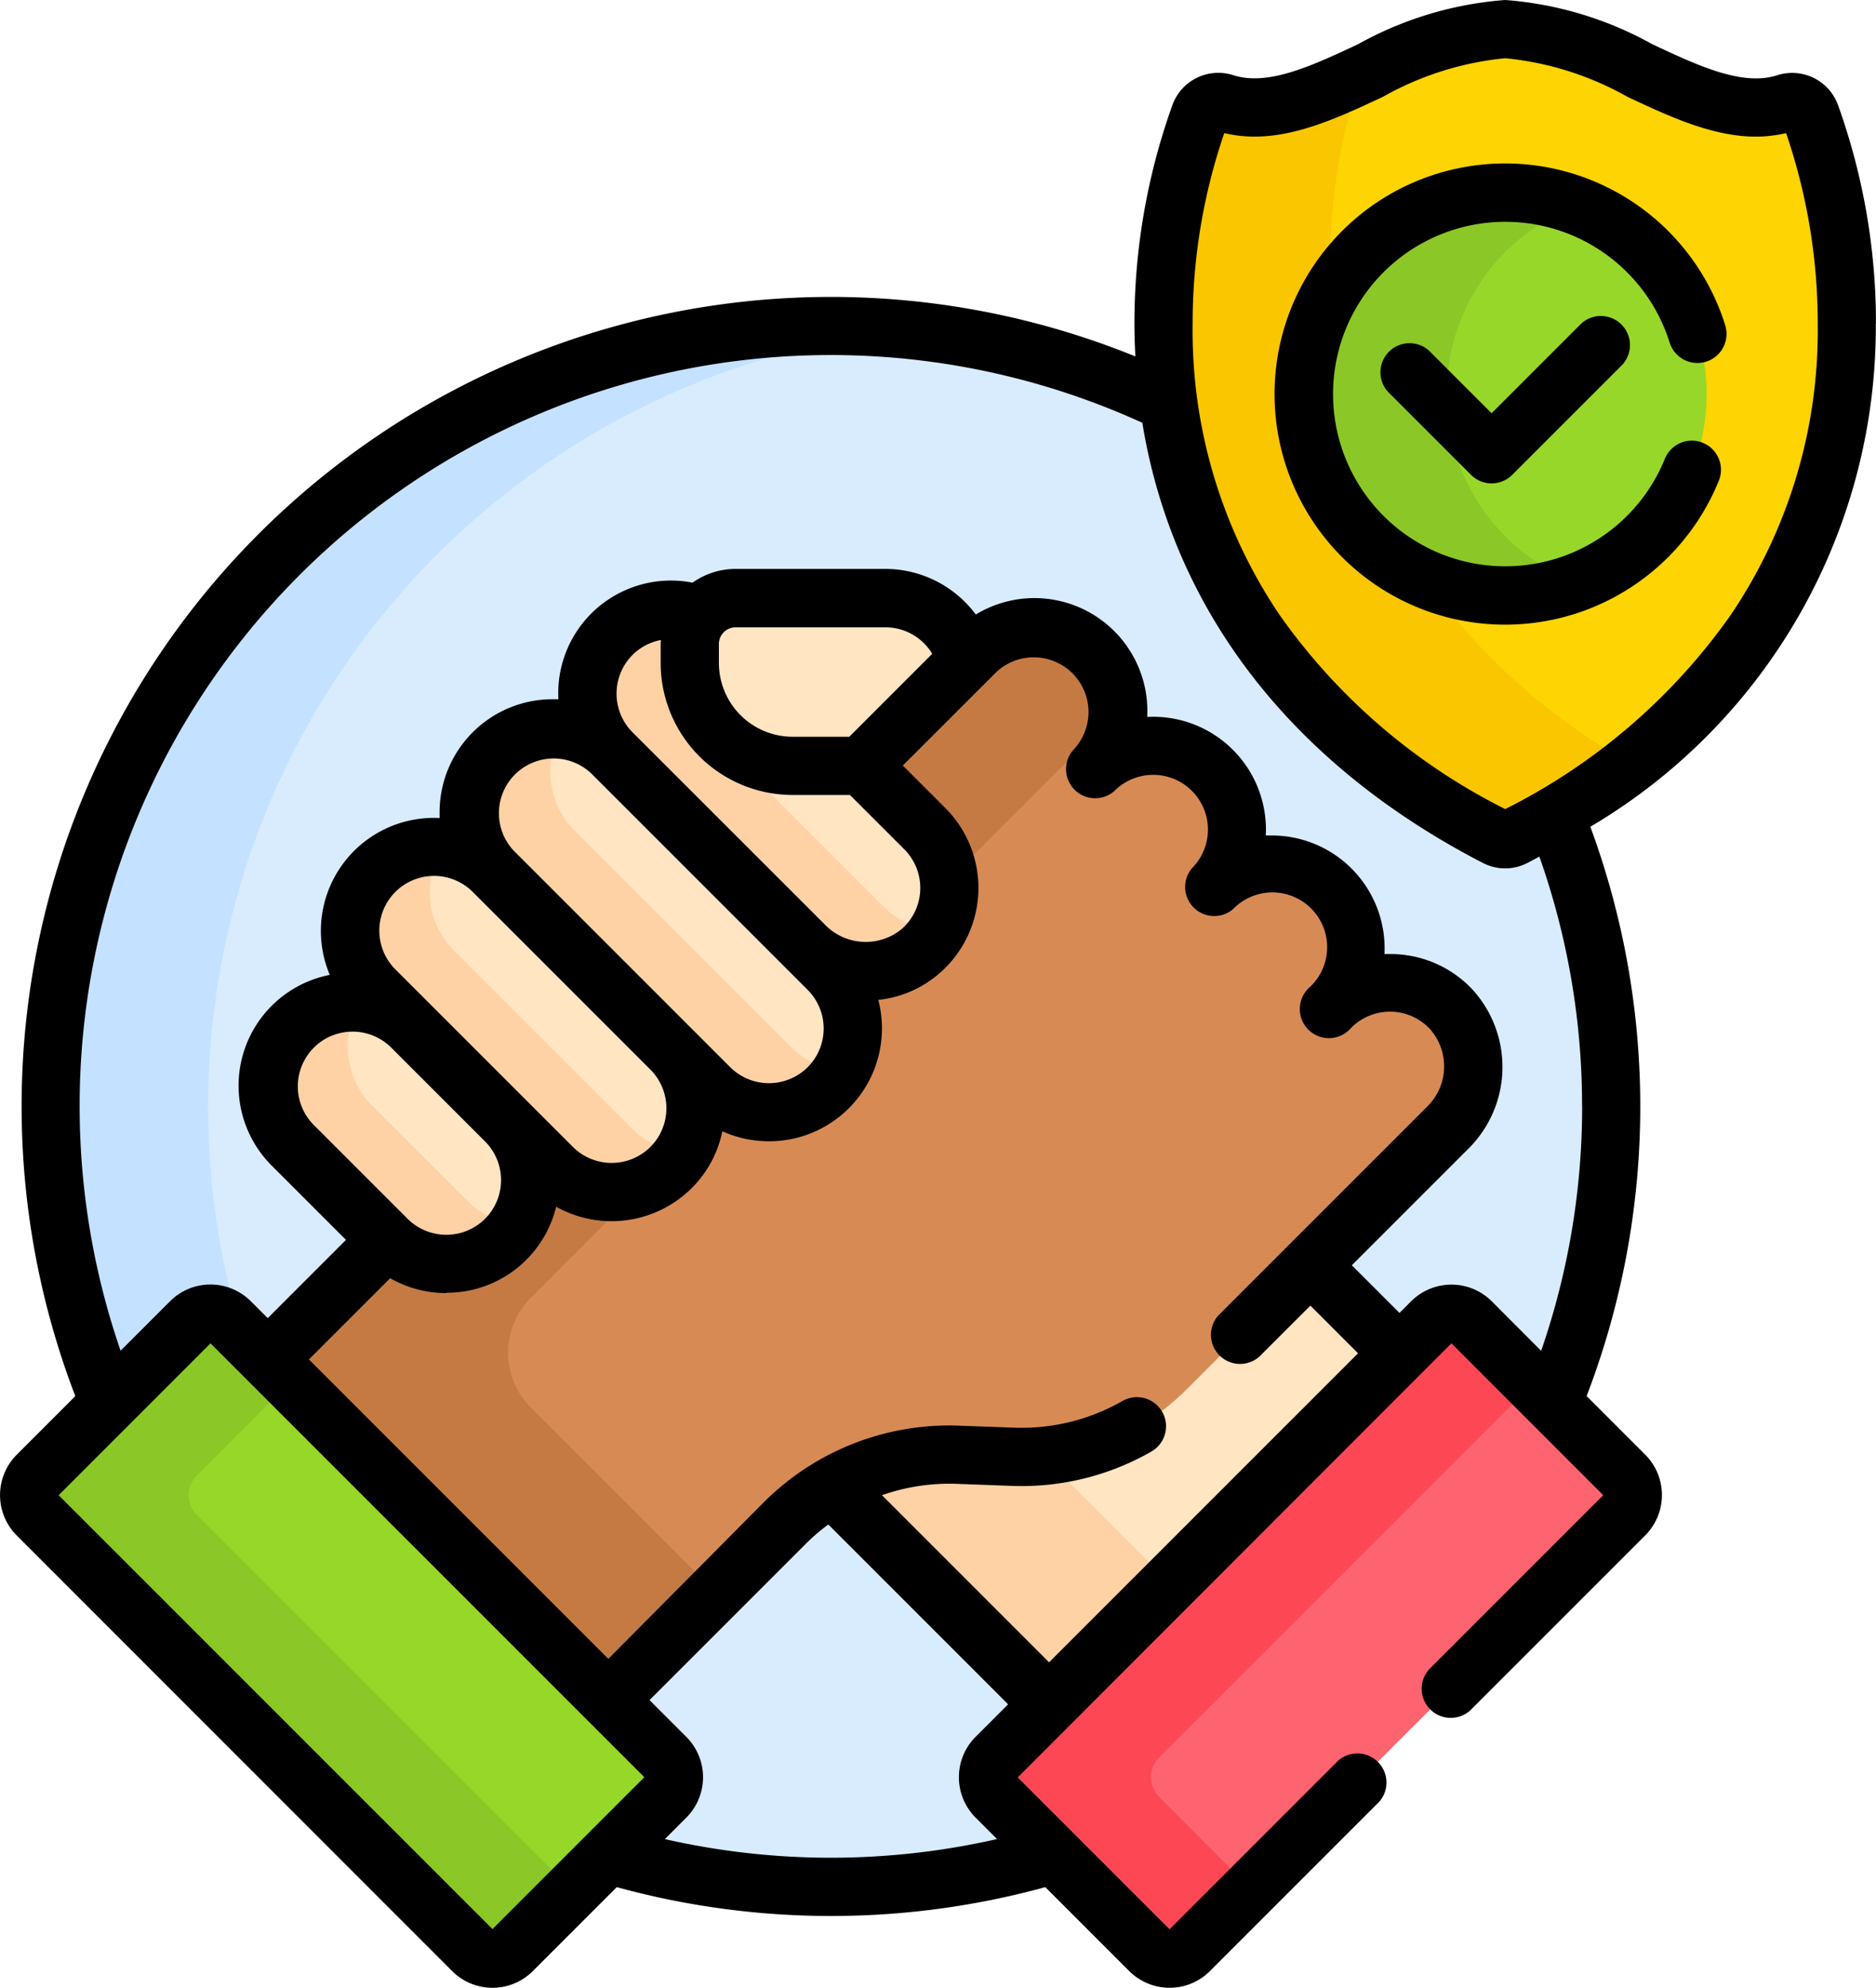
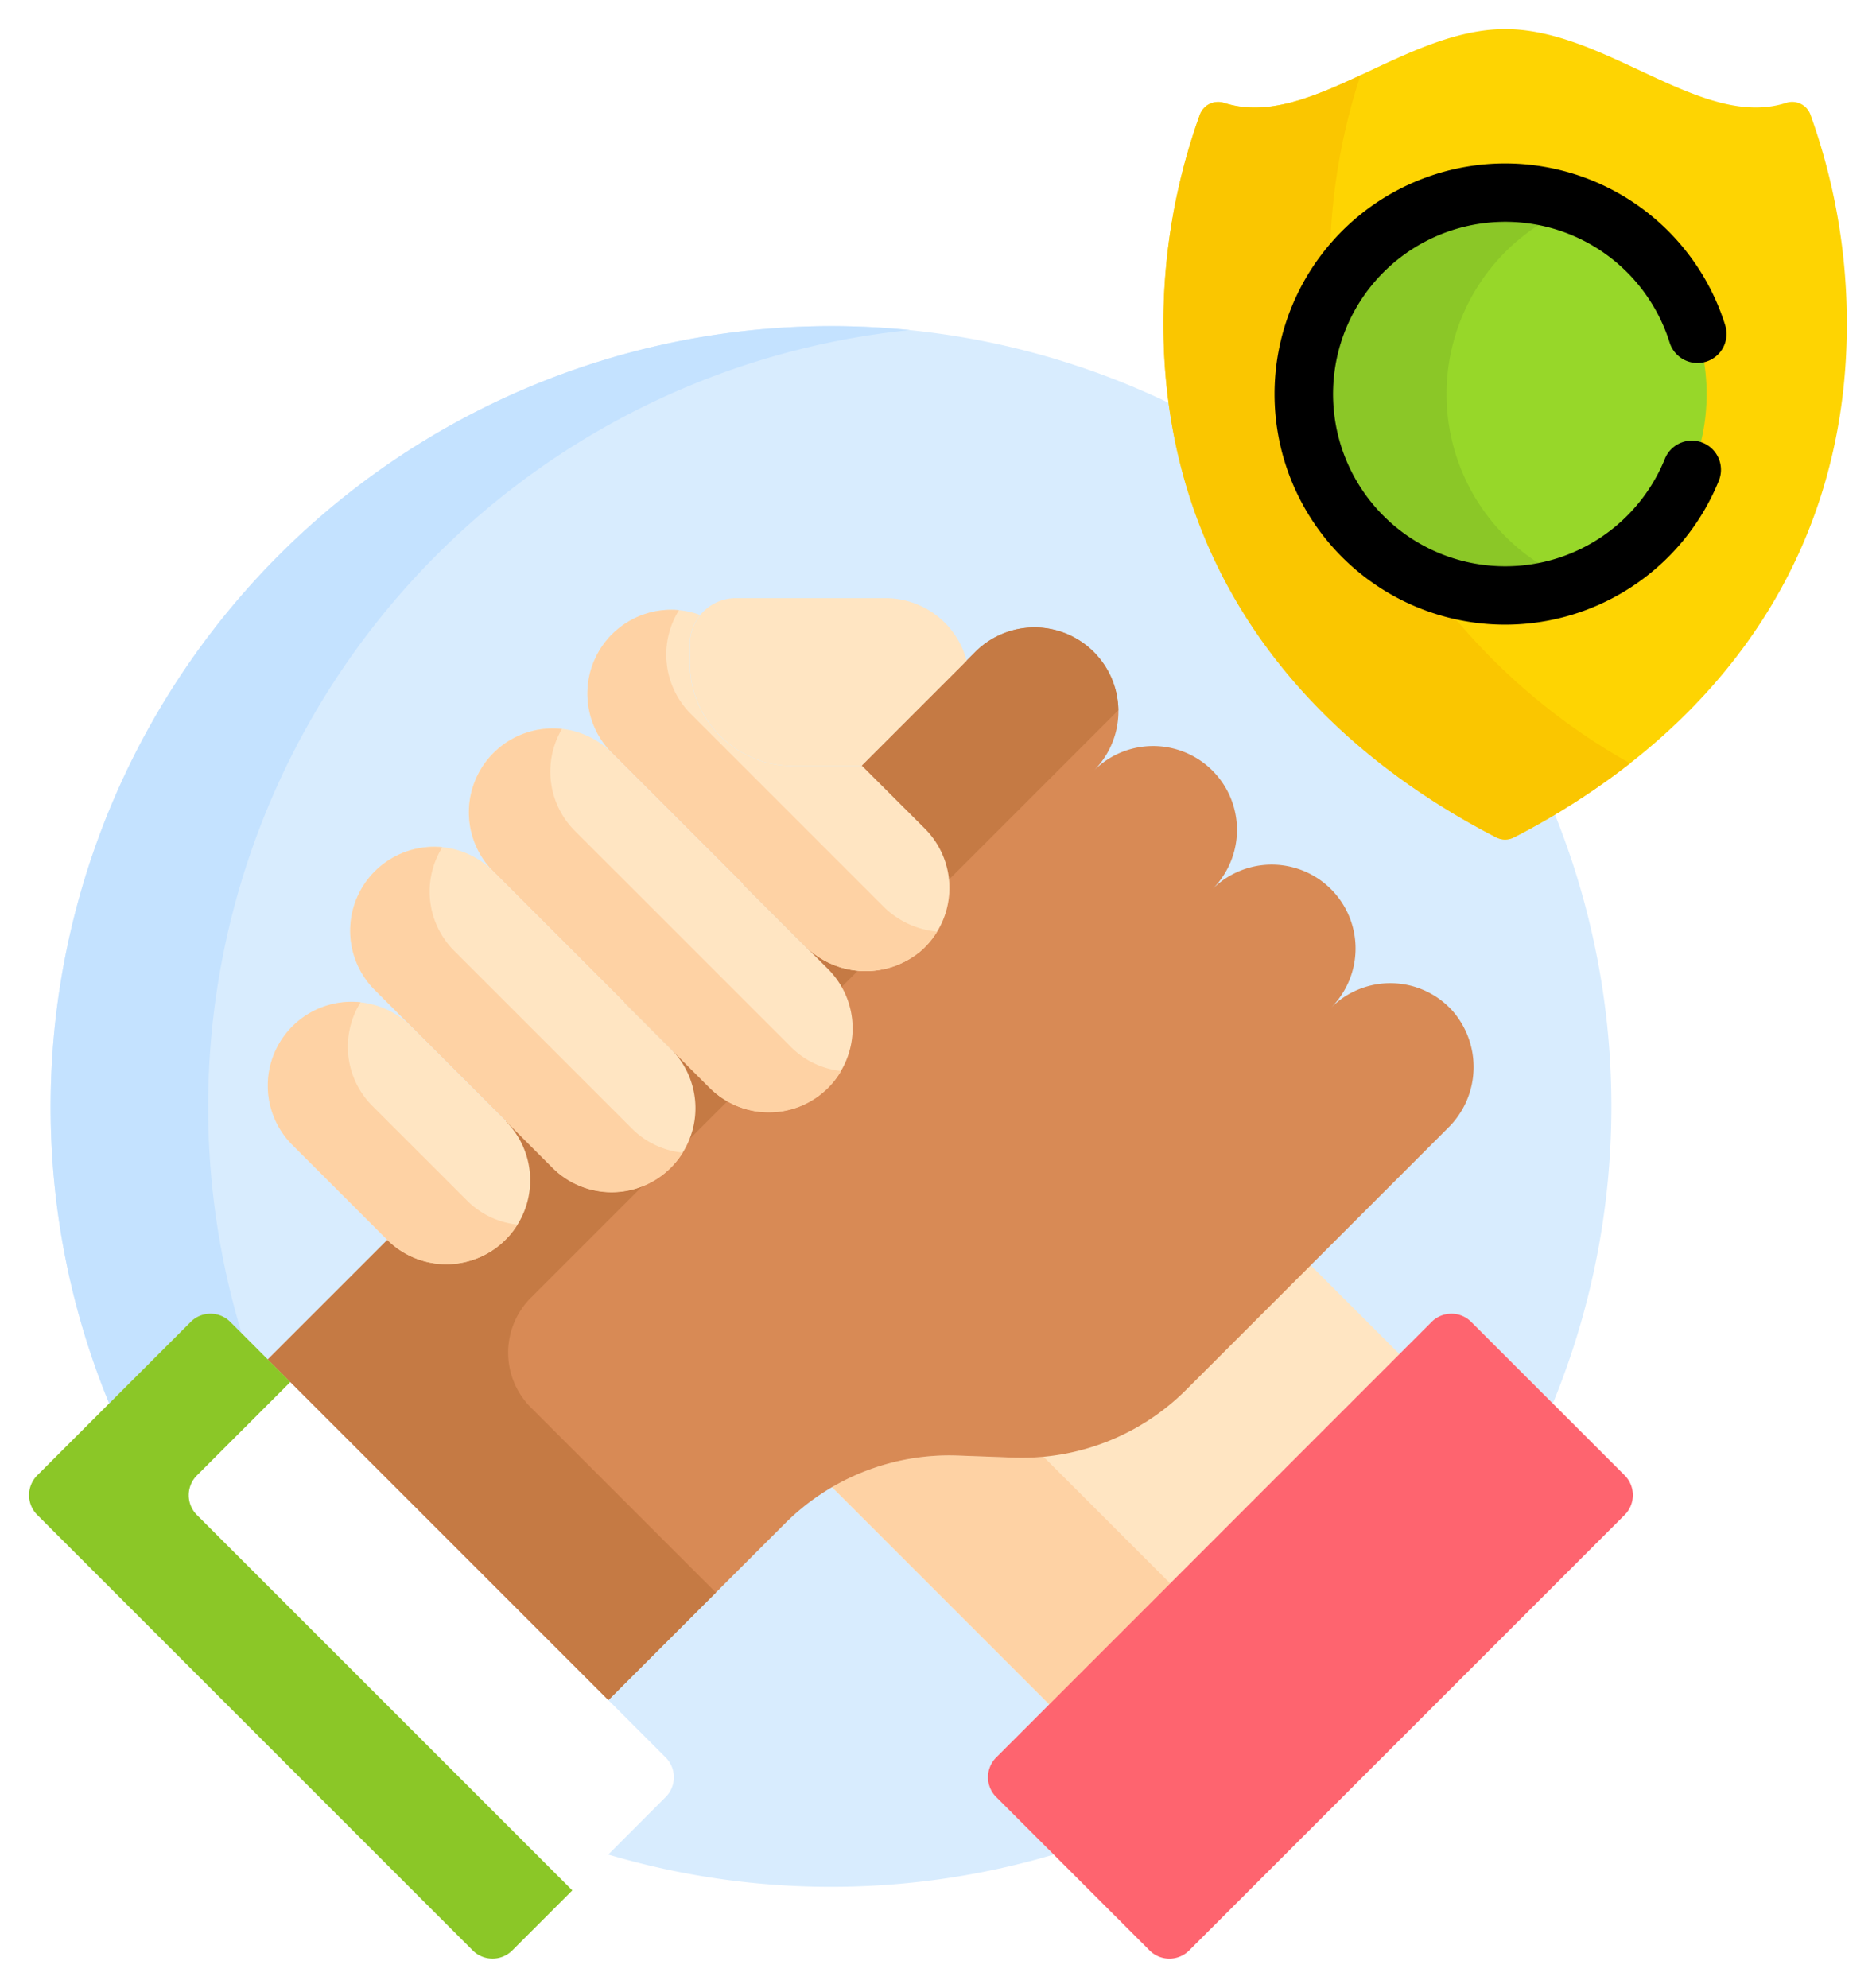
<svg xmlns="http://www.w3.org/2000/svg" width="50.345" height="53.34" viewBox="0 0 50.345 53.34">
  <g id="trust-control" transform="translate(-14.375)">
    <path id="Path_14527" data-name="Path 14527" d="M67.8,97.109q-.534.317-1.094.608a.52.52,0,0,1-.476,0c-4.7-2.428-8.081-6.345-8.791-11.658a20.949,20.949,0,0,0-28.434,26.85l2.187-2.187a.751.751,0,0,1,1.062,0l11.686,11.686a.751.751,0,0,1,0,1.062L42.4,125.013a21.033,21.033,0,0,0,11.955,0l-1.543-1.543a.751.751,0,0,1,0-1.062L64.5,110.721a.751.751,0,0,1,1.062,0l2.187,2.187a21,21,0,0,0,.056-15.8Z" transform="translate(-11.701 -75.249)" fill="#d8ecfe" />
    <g id="Group_9762" data-name="Group 9762" transform="translate(15.735 8.751)">
      <path id="Path_14528" data-name="Path 14528" d="M31.194,110.721a.751.751,0,0,1,1.062,0l.305.305A20.955,20.955,0,0,1,50.489,84.106,20.951,20.951,0,0,0,27.436,104.94a20.876,20.876,0,0,0,1.571,7.968Z" transform="translate(-27.436 -84)" fill="#c4e2ff" />
    </g>
    <g id="Group_9776" data-name="Group 9776" transform="translate(15.155 16.051)">
      <path id="Path_14529" data-name="Path 14529" d="M243.623,327.966l-2.421-2.421-3.338,3.338a6.146,6.146,0,0,1-4.374,1.812h0q-.114,0-.229,0l-1.487-.055c-.078,0-.155,0-.233,0a6.251,6.251,0,0,0-3.184.864l5.868,5.868Z" transform="translate(-206.846 -307.681)" fill="#ffe5c2" />
      <path id="Path_14530" data-name="Path 14530" d="M237.805,378.3l-3.4-3.4a6.214,6.214,0,0,1-.809.025l-1.487-.055a6.238,6.238,0,0,0-3.375.847l5.829,5.829Z" transform="translate(-207.182 -351.862)" fill="#fed2a4" />
      <g id="Group_9763" data-name="Group 9763" transform="translate(25.734 19.202)">
        <path id="Path_14531" data-name="Path 14531" d="M273.225,355.468l-4.118-4.118a.751.751,0,0,1,0-1.062L280.793,338.6a.751.751,0,0,1,1.062,0l4.118,4.118a.751.751,0,0,1,0,1.062l-11.686,11.686A.751.751,0,0,1,273.225,355.468Z" transform="translate(-268.887 -338.382)" fill="#fe646f" />
      </g>
      <g id="Group_9764" data-name="Group 9764" transform="translate(25.734 19.202)">
-         <path id="Path_14532" data-name="Path 14532" d="M273.482,351.35a.751.751,0,0,1,0-1.062l10.029-10.029-1.656-1.656a.751.751,0,0,0-1.062,0l-11.686,11.686a.751.751,0,0,0,0,1.062l4.118,4.118a.751.751,0,0,0,1.062,0l1.656-1.656Z" transform="translate(-268.887 -338.382)" fill="#fd4755" />
-       </g>
+         </g>
      <path id="Path_14533" data-name="Path 14533" d="M115.136,171.863a2.25,2.25,0,0,0-3.236-.055,2.25,2.25,0,1,0-3.182-3.182,2.25,2.25,0,0,0-3.182-3.182,2.25,2.25,0,0,0-3.182-3.182L83.368,181.245l9.14,9.14,4.738-4.738a6.238,6.238,0,0,1,4.642-1.823l1.487.055a6.239,6.239,0,0,0,4.642-1.823l7.024-7.024A2.289,2.289,0,0,0,115.136,171.863Z" transform="translate(-76.961 -160.817)" fill="#d88a55" />
      <path id="Path_14534" data-name="Path 14534" d="M90.428,179.589l15.764-15.764a2.249,2.249,0,0,0-3.84-1.564L83.368,181.245l9.14,9.14,2.885-2.885-4.964-4.964A2.083,2.083,0,0,1,90.428,179.589Z" transform="translate(-76.961 -160.817)" fill="#c57a44" />
      <g id="Group_9772" data-name="Group 9772" transform="translate(6.41 0.311)">
        <path id="Path_14535" data-name="Path 14535" d="M173.05,161.246l-.01.01h-1.846a2.758,2.758,0,0,1-2.758-2.758v-.511a1.226,1.226,0,0,1,.279-.78,2.249,2.249,0,0,0-2.368,3.7l5.165,5.165a2.3,2.3,0,0,0,3.159.12,2.25,2.25,0,0,0,.074-3.253Z" transform="translate(-157.115 -157.066)" fill="#ffe5c2" />
        <g id="Group_9765" data-name="Group 9765" transform="translate(8.573)">
          <path id="Path_14536" data-name="Path 14536" d="M173.628,165.014l-5.165-5.165a2.25,2.25,0,0,1-.315-2.784,2.25,2.25,0,0,0-1.8,3.831l5.165,5.165a2.3,2.3,0,0,0,3.159.12,2.258,2.258,0,0,0,.4-.488A2.363,2.363,0,0,1,173.628,165.014Z" transform="translate(-165.688 -157.055)" fill="#fed2a4" />
        </g>
        <g id="Group_9766" data-name="Group 9766" transform="translate(5.391 3.182)">
          <path id="Path_14537" data-name="Path 14537" d="M138.983,188.258a2.25,2.25,0,1,0-3.182,3.182l5.8,5.8a2.25,2.25,0,1,0,3.182-3.182Z" transform="translate(-135.142 -187.599)" fill="#ffe5c2" />
        </g>
        <g id="Group_9767" data-name="Group 9767" transform="translate(5.391 3.183)">
          <path id="Path_14538" data-name="Path 14538" d="M143.787,196.159l-5.8-5.8a2.249,2.249,0,0,1-.346-2.732,2.249,2.249,0,0,0-1.835,3.827l5.8,5.8a2.244,2.244,0,0,0,3.528-.45A2.241,2.241,0,0,1,143.787,196.159Z" transform="translate(-135.142 -187.61)" fill="#fed2a4" />
        </g>
        <g id="Group_9768" data-name="Group 9768" transform="translate(2.208 6.364)">
          <path id="Path_14539" data-name="Path 14539" d="M108.436,218.8a2.25,2.25,0,1,0-3.182,3.182l4.765,4.765a2.25,2.25,0,1,0,3.182-3.182Z" transform="translate(-104.595 -218.145)" fill="#ffe5c2" />
        </g>
        <g id="Group_9769" data-name="Group 9769" transform="translate(2.208 6.365)">
          <path id="Path_14540" data-name="Path 14540" d="M112.151,225.7l-4.766-4.766a2.25,2.25,0,0,1-.318-2.779,2.25,2.25,0,0,0-1.813,3.83l4.765,4.765a2.242,2.242,0,0,0,3.5-.4A2.24,2.24,0,0,1,112.151,225.7Z" transform="translate(-104.595 -218.147)" fill="#fed2a4" />
        </g>
        <g id="Group_9770" data-name="Group 9770" transform="translate(0 10.521)">
          <path id="Path_14541" data-name="Path 14541" d="M87.239,258.7a2.25,2.25,0,0,0-3.182,3.182l2.538,2.538a2.25,2.25,0,1,0,3.182-3.182Z" transform="translate(-83.398 -258.04)" fill="#ffe5c2" />
        </g>
        <g id="Group_9771" data-name="Group 9771" transform="translate(0 10.521)">
          <path id="Path_14542" data-name="Path 14542" d="M88.74,263.381,86.2,260.843a2.25,2.25,0,0,1-.316-2.782,2.249,2.249,0,0,0-1.83,3.828l2.538,2.538a2.242,2.242,0,0,0,3.5-.4,2.241,2.241,0,0,1-1.352-.646Z" transform="translate(-83.397 -258.049)" fill="#fed2a4" />
        </g>
      </g>
      <g id="Group_9773" data-name="Group 9773" transform="translate(17.731)">
        <path id="Path_14543" data-name="Path 14543" d="M197.313,154.068H193.3a1.231,1.231,0,0,0-1.231,1.231v.511a2.758,2.758,0,0,0,2.758,2.758h1.846l2.821-2.821A2.251,2.251,0,0,0,197.313,154.068Z" transform="translate(-192.064 -154.068)" fill="#ffe5c2" />
      </g>
      <g id="Group_9774" data-name="Group 9774" transform="translate(0 19.202)">
-         <path id="Path_14544" data-name="Path 14544" d="M38.953,351.351l-4.118,4.118a.751.751,0,0,1-1.062,0L22.087,343.783a.751.751,0,0,1,0-1.062l4.118-4.118a.751.751,0,0,1,1.062,0l11.686,11.686a.751.751,0,0,1,0,1.062Z" transform="translate(-21.867 -338.383)" fill="#97d729" />
-       </g>
+         </g>
      <g id="Group_9775" data-name="Group 9775" transform="translate(0 19.202)">
        <path id="Path_14545" data-name="Path 14545" d="M26.372,343.782a.751.751,0,0,1,0-1.062l2.507-2.507L27.267,338.6a.751.751,0,0,0-1.062,0l-4.118,4.118a.751.751,0,0,0,0,1.062l11.686,11.686a.751.751,0,0,0,1.062,0l1.611-1.611Z" transform="translate(-21.867 -338.382)" fill="#8bc727" />
      </g>
    </g>
    <g id="Group_9781" data-name="Group 9781" transform="translate(45.6 0.781)">
      <g id="Group_9777" data-name="Group 9777" transform="translate(0)">
        <path id="Path_14546" data-name="Path 14546" d="M323.27,7.5c-2.719,0-5.284,2.715-7.549,1.976a.521.521,0,0,0-.645.324,16.547,16.547,0,0,0-.975,5.61c0,6.4,3.624,11.036,8.931,13.776a.519.519,0,0,0,.476,0c5.307-2.741,8.931-7.377,8.931-13.776a16.546,16.546,0,0,0-.975-5.61.521.521,0,0,0-.645-.324c-2.264.738-4.83-1.976-7.549-1.976Z" transform="translate(-314.101 -7.5)" fill="#fed402" />
      </g>
      <path id="Path_14547" data-name="Path 14547" d="M321.1,32.865a5.4,5.4,0,0,1-2.521-7.643c-.01-.233-.017-.467-.017-.7a16.55,16.55,0,0,1,.823-5.164c-1.288.6-2.517,1.117-3.669.741a.521.521,0,0,0-.645.324,16.546,16.546,0,0,0-.975,5.61c0,6.4,3.624,11.036,8.931,13.776a.52.52,0,0,0,.476,0,19.68,19.68,0,0,0,3.117-1.989A16.91,16.91,0,0,1,321.1,32.865Z" transform="translate(-314.1 -18.118)" fill="#fac600" />
      <g id="Group_9780" data-name="Group 9780" transform="translate(3.765 4.39)">
        <g id="Group_9778" data-name="Group 9778">
          <circle id="Ellipse_459" data-name="Ellipse 459" cx="5.405" cy="5.405" r="5.405" fill="#97d729" />
        </g>
        <g id="Group_9779" data-name="Group 9779" transform="translate(0)">
          <path id="Path_14548" data-name="Path 14548" d="M354.066,55.042a5.406,5.406,0,0,1,3.49-5.054,5.4,5.4,0,1,0,0,10.109A5.406,5.406,0,0,1,354.066,55.042Z" transform="translate(-350.236 -49.637)" fill="#8bc727" />
        </g>
      </g>
    </g>
    <g id="Group_9782" data-name="Group 9782" transform="translate(14.375 0)">
-       <path id="Path_14549" data-name="Path 14549" d="M64.719,8.691A17.311,17.311,0,0,0,63.7,2.817a1.309,1.309,0,0,0-1.623-.8c-.936.305-2.113-.246-3.358-.829A9.577,9.577,0,0,0,54.769,0a9.58,9.58,0,0,0-3.948,1.186c-1.246.583-2.422,1.134-3.358.829a1.309,1.309,0,0,0-1.623.8,17.311,17.311,0,0,0-1.021,5.874c0,.294.01.585.025.875a21.717,21.717,0,0,0-28.448,27.9l-1.572,1.572a1.534,1.534,0,0,0,0,2.167L26.508,52.891a1.532,1.532,0,0,0,2.167,0l2.252-2.252a21.737,21.737,0,0,0,11.5,0l2.252,2.252a1.532,1.532,0,0,0,2.167,0l4.475-4.475a.781.781,0,1,0-1.105-1.1l-4.454,4.454-4.075-4.075L53.326,36.046,57.4,40.122l-4.611,4.611a.781.781,0,1,0,1.105,1.1l4.632-4.632a1.532,1.532,0,0,0,0-2.167l-1.572-1.572a21.693,21.693,0,0,0,.1-15.277,15.578,15.578,0,0,0,7.661-13.5ZM27.592,51.765,15.949,40.122l4.075-4.075L31.667,47.689Zm8.052-30.432h1.542l1.456,1.456a1.469,1.469,0,0,1-.049,2.124,1.521,1.521,0,0,1-2.078-.1L31.35,19.651a1.471,1.471,0,0,1,0-2.077,1.456,1.456,0,0,1,.761-.4c0,.037-.006.073-.006.11v.511A3.543,3.543,0,0,0,35.644,21.332Zm-1.977-3.539v-.511a.45.45,0,0,1,.45-.45h4.018a1.469,1.469,0,0,1,1.258.711L37.167,19.77H35.644A1.979,1.979,0,0,1,33.668,17.793Zm2.382,8.767a1.469,1.469,0,0,1-.016,2.093,1.475,1.475,0,0,1-2.061-.016l-5.8-5.8h0a1.469,1.469,0,0,1,2.077-2.077ZM31.828,28.7a1.469,1.469,0,0,1-.016,2.094,1.475,1.475,0,0,1-2.061-.016l-3.792-3.792-.974-.974a1.469,1.469,0,0,1,2.077-2.078h0Zm-6.975-.61,2.539,2.539a1.469,1.469,0,0,1-.017,2.093,1.475,1.475,0,0,1-2.061-.016l-2.538-2.538a1.469,1.469,0,0,1,2.076-2.078Zm1.5,6.6A3.022,3.022,0,0,0,29.3,32.381a3.048,3.048,0,0,0,3.6-.462,3.007,3.007,0,0,0,.86-1.562,3.056,3.056,0,0,0,1.252.268,3.029,3.029,0,0,0,2.933-3.794,2.972,2.972,0,0,0,1.7-.766,3.031,3.031,0,0,0,.1-4.381l-1.142-1.142L41.1,18.047a1.469,1.469,0,0,1,2.079,2.075l0,0a.781.781,0,0,0,1.105,1.1A1.469,1.469,0,0,1,46.361,23.3l0,0h0a.781.781,0,0,0,1.1,1.1,1.469,1.469,0,1,1,2.077,2.077.781.781,0,1,0,1.1,1.1,1.469,1.469,0,0,1,2.113.037,1.511,1.511,0,0,1-.077,2.082l-5.606,5.606a.781.781,0,0,0,1.105,1.1l1.368-1.367,1.279,1.279-8.292,8.292-4.484-4.484a5.447,5.447,0,0,1,2-.305l1.487.055a7,7,0,0,0,3.742-.921.781.781,0,0,0-.775-1.357,5.452,5.452,0,0,1-2.909.716l-1.487-.055a7.038,7.038,0,0,0-5.223,2.051L30.7,44.514l-8.035-8.035,2.18-2.18a3.044,3.044,0,0,0,1.507.4ZM36.675,49.85a20.122,20.122,0,0,1-4.458-.5l.576-.576a1.532,1.532,0,0,0,0-2.167l-.987-.987,4.186-4.186a5.409,5.409,0,0,1,.612-.526l4.825,4.825-.873.873a1.535,1.535,0,0,0,0,2.167l.576.576A20.117,20.117,0,0,1,36.675,49.85ZM56.834,29.691a20.07,20.07,0,0,1-1.1,6.557L54.41,34.92a1.532,1.532,0,0,0-2.167,0l-.311.311-1.279-1.279,3.134-3.134a3.086,3.086,0,0,0,.113-4.255,3.009,3.009,0,0,0-2.164-.962q-.1,0-.207,0A3.029,3.029,0,0,0,48.5,22.419q-.078,0-.156,0a3.027,3.027,0,0,0-3.182-3.181,3.03,3.03,0,0,0-4.6-2.748,3.031,3.031,0,0,0-2.431-1.224H34.118a2,2,0,0,0-1.158.369,3.024,3.024,0,0,0-3.6,3.128c-.052,0-.1,0-.156,0a3.032,3.032,0,0,0-3.032,3.032c0,.052,0,.1,0,.156a3.033,3.033,0,0,0-2.947,4.209,3.03,3.03,0,0,0-1.559,5.117l1.994,1.994-2.1,2.1-.454-.454a1.532,1.532,0,0,0-2.167,0l-1.328,1.328a20.154,20.154,0,0,1,27.42-24.9c.819,5.019,3.992,9.153,9.14,11.812a1.3,1.3,0,0,0,1.193,0c.109-.056.215-.114.322-.172a20.074,20.074,0,0,1,1.146,6.7Zm-2.065-7.981a16.359,16.359,0,0,1-6.048-5.2,13.614,13.614,0,0,1-2.34-7.82,15.753,15.753,0,0,1,.849-5.119c1.438.347,2.868-.323,4.253-.971a8.32,8.32,0,0,1,3.286-1.038A8.319,8.319,0,0,1,58.054,2.6c1.385.649,2.815,1.318,4.253.971a15.755,15.755,0,0,1,.849,5.119,13.614,13.614,0,0,1-2.34,7.82A16.359,16.359,0,0,1,54.769,21.711Z" transform="translate(-14.375 0)" />
      <path id="Path_14550" data-name="Path 14550" d="M354.313,47.452a.781.781,0,0,0,.512-.979,6.188,6.188,0,1,0-.171,4.173.781.781,0,0,0-1.448-.587,4.622,4.622,0,1,1,.128-3.119A.782.782,0,0,0,354.313,47.452Z" transform="translate(-308.527 -37.747)" />
-       <path id="Path_14551" data-name="Path 14551" d="M375.085,81.31l-2.413,2.413-1.682-1.682a.781.781,0,0,0-1.105,1.1l2.235,2.235a.781.781,0,0,0,1.105,0l2.965-2.965a.781.781,0,0,0-1.105-1.1Z" transform="translate(-332.643 -72.634)" />
    </g>
  </g>
</svg>